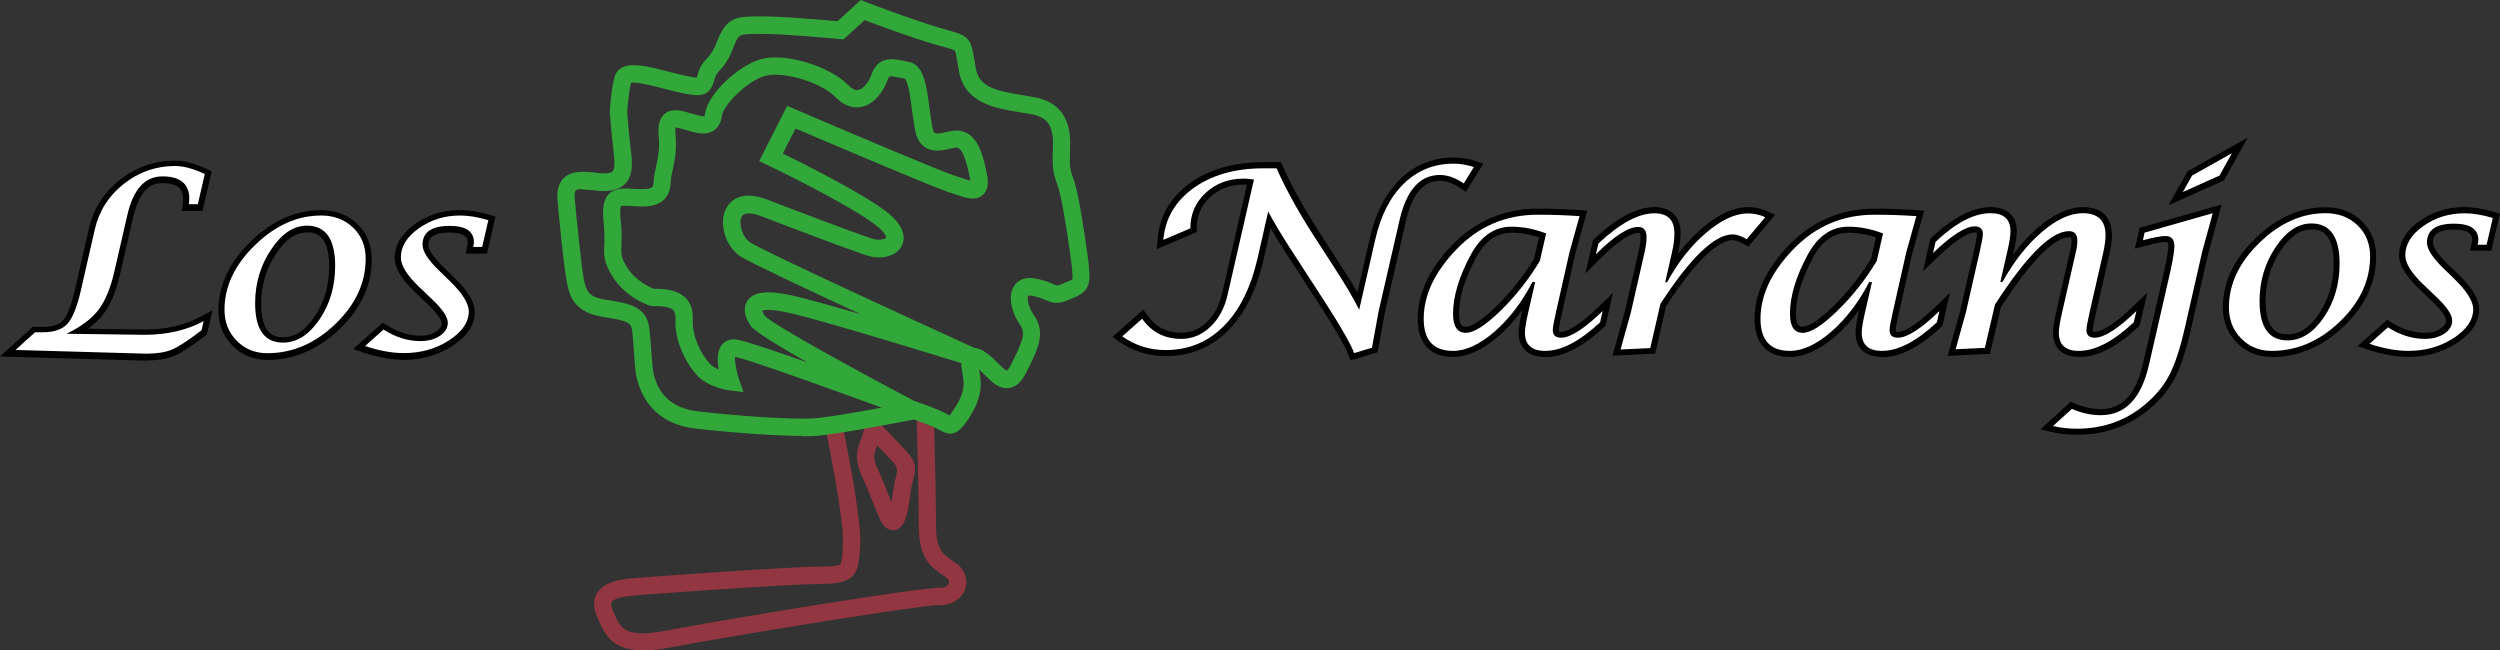
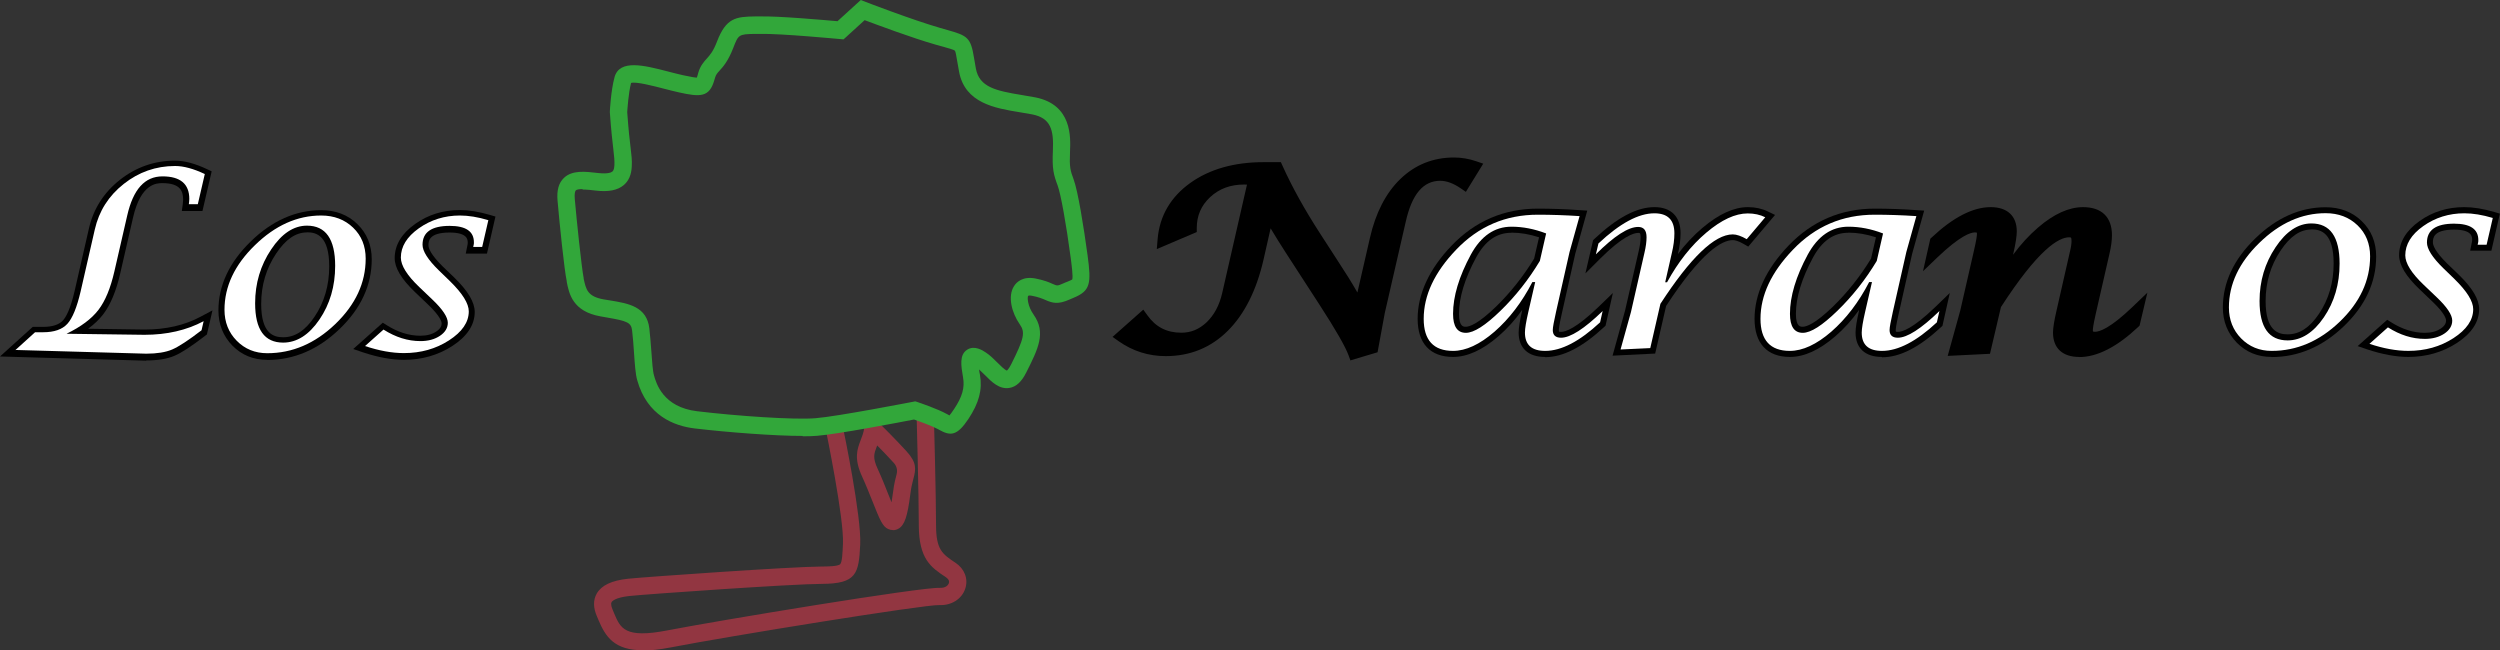
<svg xmlns="http://www.w3.org/2000/svg" id="Capa_2" viewBox="0 0 214.6 55.82">
  <rect x="0" y="0" width="214.6" height="55.82" fill="#333333" stroke="none" />
  <g id="Capa_1-2">
    <path d="M12.55,30.96l-12.55-.36,2.81-2.54h.89c.79,0,1.37-.19,1.7-.55.26-.28.64-.95,1.01-2.55l1.22-5.33c.38-1.69,1.28-3.1,2.66-4.19,1.38-1.09,2.97-1.65,4.73-1.65.81,0,1.74.25,2.77.74l.38.18-.79,3.4h-1.77l.08-.59c.02-.16.03-.28.03-.38,0-.7-.21-1.42-1.78-1.42-.46,0-1.85,0-2.52,2.96l-1.1,4.79c-.34,1.5-.83,2.68-1.46,3.51-.34.44-.77.86-1.3,1.24l4.85.07c1.82,0,3.45-.37,4.82-1.11l1.01-.54-.48,2.07-.15.11c-1.16.9-2.02,1.46-2.63,1.72-.63.27-1.43.4-2.44.4Z" />
    <path d="M22.94,30.89c-1.19,0-2.19-.41-2.99-1.22-.79-.81-1.2-1.83-1.2-3.02,0-2.14.93-4.13,2.77-5.92,1.83-1.79,3.87-2.69,6.05-2.69,1.24,0,2.29.4,3.1,1.19.82.79,1.24,1.81,1.24,3.03,0,2.21-.93,4.23-2.77,5.99-1.83,1.76-3.92,2.65-6.2,2.65ZM26.35,19.95c-.97,0-1.83.59-2.65,1.82-.85,1.27-1.28,2.72-1.28,4.32,0,2.57,1.08,2.86,1.89,2.86,1.01,0,1.89-.57,2.69-1.76.83-1.23,1.26-2.68,1.26-4.32,0-2.62-1.08-2.93-1.9-2.93Z" />
    <path d="M34.69,30.89c-1.07,0-2.25-.22-3.52-.64l-.85-.29,2.54-2.26.33.21c.95.6,1.92.91,2.89.91.55,0,1.02-.12,1.38-.37.4-.27.45-.52.45-.69,0-.12-.09-.6-1.19-1.64l-1.09-1.04c-1.18-1.13-1.75-2.08-1.75-2.92,0-1.12.59-2.11,1.76-2.94,1.11-.79,2.4-1.19,3.83-1.19.77,0,1.64.14,2.59.42l.47.14-.73,3.18h-1.82l.16-.8s.01-.06.01-.12c0-.27,0-.89-1.56-.89-1.81,0-1.81.77-1.81,1.1,0,.23.16.76,1.23,1.82l.98.94c1.19,1.16,1.76,2.13,1.76,2.96,0,1.11-.65,2.1-1.94,2.93-1.21.78-2.61,1.18-4.15,1.18Z" />
    <path d="M1.31,30.06l1.7-1.54h.69c.95,0,1.64-.24,2.08-.72s.82-1.41,1.14-2.78l1.22-5.33c.36-1.58,1.19-2.88,2.48-3.9,1.29-1.02,2.76-1.54,4.41-1.54.73,0,1.58.23,2.55.69l-.6,2.59h-.77c.02-.18.04-.33.04-.45,0-1.29-.77-1.94-2.3-1.94s-2.52,1.12-3.03,3.36l-1.1,4.79c-.33,1.44-.78,2.54-1.37,3.31-.59.77-1.5,1.45-2.74,2.05l6.69.09c1.92,0,3.62-.39,5.08-1.17l-.18.78c-1.12.86-1.96,1.41-2.52,1.65-.56.24-1.31.36-2.23.36l-11.24-.32Z" fill="#fff" />
    <path d="M22.94,30.32c-1.05,0-1.92-.36-2.62-1.07-.7-.71-1.05-1.6-1.05-2.66,0-2,.87-3.85,2.61-5.54,1.74-1.7,3.64-2.55,5.69-2.55,1.11,0,2.02.35,2.74,1.04.72.69,1.08,1.58,1.08,2.66,0,2.08-.87,3.95-2.61,5.62-1.74,1.67-3.69,2.5-5.84,2.5ZM24.3,29.41c1.18,0,2.22-.66,3.12-1.98s1.35-2.86,1.35-4.61c0-2.3-.81-3.45-2.42-3.45-1.14,0-2.17.68-3.08,2.05-.91,1.36-1.37,2.9-1.37,4.61,0,2.26.8,3.38,2.41,3.38Z" fill="#fff" />
    <path d="M31.34,29.7l1.58-1.41c1.04.66,2.09.99,3.17.99.66,0,1.22-.15,1.67-.45.45-.3.68-.68.68-1.12,0-.49-.45-1.17-1.35-2.02l-1.09-1.04c-1.06-1.01-1.59-1.86-1.59-2.54,0-.94.51-1.78,1.54-2.51,1.03-.73,2.21-1.1,3.53-1.1.73,0,1.54.13,2.44.4l-.53,2.3h-.77l.04-.18c.02-.06.02-.14.02-.22,0-.94-.69-1.41-2.08-1.41-1.55,0-2.33.54-2.33,1.62,0,.55.46,1.28,1.39,2.19l.98.95c1.07,1.05,1.6,1.91,1.6,2.58,0,.93-.57,1.76-1.7,2.49-1.13.73-2.42,1.09-3.87,1.09-1.01,0-2.13-.2-3.35-.61Z" fill="#fff" />
    <path d="M55.2,55.82c-2.48,0-3.22-1.17-3.82-2.58-.04-.1-.09-.21-.13-.31-.34-.76-.34-1.43-.02-1.99.41-.7,1.28-1.11,2.67-1.26,1.52-.16,14.1-1.04,16.65-1.05.35,0,1.41,0,1.58-.21.16-.19.19-.91.23-1.75.1-2.18-1.45-9.65-1.46-9.73l1.45-.3c.07.31,1.61,7.73,1.49,10.1-.12,2.51-.31,3.37-3.3,3.38-2.43,0-15.03.88-16.5,1.04-1.22.13-1.49.44-1.54.53-.1.17.02.48.09.65.05.11.1.22.14.34.53,1.24.9,2.14,4.52,1.44,4.44-.86,21.85-3.74,23.44-3.66.44.02.69-.19.76-.4.08-.23-.1-.4-.25-.51l-.03-.02c-1.24-.82-2.3-1.53-2.3-4.46,0-2.51-.18-9.04-.18-9.1l1.48-.04c0,.07.18,6.61.18,9.14,0,2.13.55,2.49,1.64,3.22l.03.02c.78.52,1.11,1.38.84,2.21-.29.9-1.19,1.47-2.24,1.42-1.27-.05-18.08,2.67-23.08,3.64-.93.18-1.7.26-2.36.26Z" fill="#923641" />
    <path d="M76.64,45.5c-.14,0-.27-.03-.4-.09-.47-.21-.7-.74-1.34-2.36-.27-.67-.57-1.43-.9-2.15-.72-1.56-.41-2.35-.12-3.12.13-.33.25-.64.31-1.06l.21-1.45,1.05,1.03c.06.05,1.37,1.35,2.36,2.43.9.99.82,1.53.59,2.39-.08.31-.18.69-.25,1.24-.25,1.99-.5,2.73-1.04,3.03-.14.08-.3.12-.46.12ZM75.29,38.25s-.02.04-.02.06c-.25.65-.38.97.08,1.96.35.76.66,1.54.93,2.23.08.2.17.42.25.62.04-.25.09-.57.14-.95.08-.65.2-1.1.29-1.44q.15-.57-.25-1.01c-.45-.49-.97-1.04-1.41-1.48Z" fill="#923641" />
    <path d="M68.89,37.42c-2.38,0-6.33-.3-9.24-.64-1.79-.21-4.1-1.1-4.95-4.14-.15-.51-.21-1.39-.28-2.4-.04-.63-.09-1.29-.16-1.86-.08-.68-.37-.82-2.19-1.13-.17-.03-.34-.06-.51-.09-2.4-.42-2.71-1.94-2.91-2.96v-.05c-.22-1.03-.63-5.07-.79-6.92-.08-.89.1-1.53.54-1.95.71-.69,1.83-.56,2.92-.43.87.1,1.17-.05,1.25-.13.04-.03.15-.13.17-.52.02-.42-.02-.74-.09-1.37-.07-.63-.19-1.58-.3-3.18v-.04s0-.04,0-.04c0-.07.09-1.79.4-2.94.43-1.57,2.55-1.02,4.6-.49.42.11.85.22,1.25.31.71.16,1.05.21,1.22.21.02-.07.05-.15.07-.23.02-.07.04-.14.06-.22.18-.58.46-.89.71-1.17.27-.3.56-.61.89-1.48.78-2.03,1.62-2.13,3.28-2.15h.4c1.59-.04,5.5.31,6.66.41l2-1.82.43.17s3.94,1.52,6.39,2.23c.24.07.45.13.63.18,1.72.48,1.99.66,2.27,2.39.04.26.09.56.16.92.3,1.59,1.7,1.9,3.96,2.27.38.06.77.13,1.15.2,3.16.63,3.02,3.44,2.97,4.64-.06,1.38.03,1.64.31,2.4.37,1,.86,4.03,1.2,6.54.32,2.4.25,3.02-1.2,3.62-.11.04-.22.09-.35.15-.99.44-1.45.31-2.07.04-.28-.12-.59-.25-1.15-.36-.24-.05-.32,0-.33,0-.1.13-.04.91.46,1.61,1.09,1.55.41,2.92-.63,4.98-.4.8-.87,1.23-1.45,1.32-.86.14-1.52-.52-2.1-1.11-.17-.17-.34-.33-.5-.48.02.17.05.33.08.47.22,1.27-.08,2.4-.99,3.78-.98,1.47-1.54,1.48-2.52.93l-.07-.04c-.47-.26-1.53-.65-2.08-.84-1.12.22-6.54,1.26-8.34,1.4-.33.03-.74.04-1.21.04ZM50,16.23c-.27,0-.48.03-.57.11-.07.06-.13.3-.09.76.16,1.82.58,5.84.76,6.76v.05c.2.93.32,1.54,1.72,1.79.17.03.34.06.5.08,1.65.27,3.2.53,3.42,2.42.07.61.12,1.28.17,1.93.06.85.12,1.74.23,2.1.19.67.77,2.72,3.7,3.07,3.42.41,8.31.75,10.16.6,1.89-.15,8.3-1.4,8.37-1.41l.19-.04.19.06c.18.06,1.76.6,2.51,1.02l.08.04c.05.03.11.06.16.09.08-.09.2-.25.4-.55.7-1.05.92-1.83.77-2.7-.17-1-.34-1.95.35-2.39.63-.41,1.35.07,1.59.23.37.24.69.56,1,.87.24.24.64.64.82.69.04-.03.17-.15.36-.52,1.12-2.24,1.24-2.76.74-3.46-.67-.96-1.06-2.39-.48-3.28.21-.33.74-.86,1.85-.64.72.14,1.15.32,1.46.46.38.17.41.18.88-.03.14-.06.27-.12.39-.16.16-.07.37-.15.41-.19.09-.21-.07-1.4-.13-1.85-.39-2.95-.86-5.51-1.12-6.21-.36-.96-.48-1.44-.41-2.99.08-1.78-.17-2.8-1.77-3.12-.36-.07-.73-.13-1.1-.19-2.08-.34-4.67-.77-5.18-3.46-.07-.38-.12-.7-.17-.96-.06-.36-.13-.78-.19-.86-.08-.08-.55-.21-1.01-.34-.19-.05-.41-.11-.65-.18-2.06-.59-4.99-1.69-6.09-2.1l-1.81,1.65-.33-.03c-.05,0-5.05-.48-6.82-.44h-.41c-1.45.02-1.46.05-1.91,1.21-.44,1.13-.86,1.6-1.18,1.95-.21.23-.3.34-.38.6l-.06.2c-.42,1.49-1.21,1.47-3.04,1.06-.42-.09-.87-.21-1.3-.32-.9-.23-2.37-.62-2.81-.49-.23.9-.31,2.25-.33,2.5.11,1.54.21,2.42.29,3.06.08.67.13,1.07.1,1.62-.03.69-.26,1.23-.69,1.59-.52.44-1.31.6-2.39.47-.31-.04-.77-.09-1.14-.09Z" fill="#32a73a" />
-     <path d="M78.16,35.91c-5.2-1.93-13.72-5.01-15.06-5.28-.05.35.09,1.2.33,1.9l.39,1.13-1.18-.15c-.19-.02-1.87-.26-2.84-1.32-.93-1.03-1.9-2.95-1.82-4.74.03-.61-.14-.78-.19-.83-.24-.24-.83-.36-1.75-.34h-.12s-.12-.03-.12-.03c-.08-.03-2.07-.67-3.22-2.51-.74-1.18-.75-1.79-.71-2.76.02-.45.04-1.01-.05-1.84-.11-1.09-.08-1.93.43-2.47.53-.55,1.3-.51,2.18-.46.14,0,.29.02.45.02.83.04,1.06-.12,1.11-.17.09-.09.12-.36.13-.61.02-.35.1-.73.19-1.12.16-.71.33-1.51.24-2.52-.07-.7-.07-1.56.5-2.04.59-.5,1.41-.28,1.95-.13.14.04.27.08.41.12.31.09.88.26,1.06.21.01-.02.04-.09.05-.21.24-1.73,2.86-4.1,4.72-4.66,2.02-.62,5.91.52,7.58,2.21.32.33.62.47.88.41.4-.09.88-.66,1.11-1.32.57-1.62,1.85-1.36,2.69-1.19.15.03.3.06.46.09,1.34.21,1.58,2.04,1.83,3.98.07.57.15,1.16.25,1.66.05.25.13.42.21.48.16.1.63,0,.97-.08.41-.09.83-.19,1.23-.11,1.46.28,1.92,1.98,2.27,3.7.06.31.25,1.27-.36,1.81-.62.54-1.48.24-2.24-.02-.2-.07-.38-.13-.55-.18-.99-.27-10.5-4.32-13.28-5.51l-1.09,2.15c1.8.88,6.65,3.31,8.8,4.92,1.86,1.4,1.67,2.49,1.4,3.02-.46.88-1.77,1.22-3.05.79-1.86-.63-5.86-2.14-8.99-3.35-.42-.16-1.43-.48-1.7.06-.27.55.05,1.75.74,2.19,1.27.81,13.64,6.5,20,9.4l-.53,1.38c-.13-.04-12.82-4-16.24-4.76-1.49-.33-2.04-.22-2.2-.16.02.08.08.24.22.45.7.75,8.08,4.8,13.12,7.45l-.6,1.35ZM56.25,24.79c.9,0,1.95.12,2.61.79.45.46.65,1.1.61,1.94-.06,1.3.69,2.86,1.43,3.67.2.22.49.39.79.52-.13-.76-.14-1.6.28-2.12.29-.36.73-.52,1.24-.45.63.08,3.21.95,6.1,1.97-2.51-1.42-4.56-2.68-4.88-3.16-.75-1.1-.49-1.81-.27-2.14.52-.77,1.72-.91,3.78-.46,1.2.27,3.46.9,5.93,1.62-4.69-2.18-9.45-4.42-10.28-4.94-1.3-.83-1.92-2.83-1.27-4.11.27-.54,1.17-1.7,3.56-.78,3.91,1.51,7.41,2.81,8.93,3.33.67.23,1.21.03,1.26-.07.02-.07-.1-.48-.98-1.14-2.49-1.88-9.16-5.07-9.23-5.1l-.69-.33,2.4-4.74.64.27c5.1,2.19,12.97,5.51,13.73,5.72.21.06.43.13.65.21.2.07.49.17.7.22,0-.08-.02-.18-.05-.31-.33-1.65-.68-2.45-1.09-2.53-.1-.02-.41.05-.62.1-.6.14-1.42.32-2.11-.12-.44-.28-.73-.77-.86-1.43-.11-.55-.19-1.17-.27-1.76-.11-.85-.31-2.43-.62-2.71-.17-.03-.33-.06-.49-.09-.86-.17-.86-.16-1,.23-.31.89-1.08,2.03-2.19,2.28-.54.12-1.38.08-2.26-.82-1.39-1.41-4.71-2.25-6.09-1.83-1.55.47-3.55,2.49-3.68,3.45-.08.58-.32,1-.71,1.25-.68.44-1.54.19-2.29-.04-.13-.04-.25-.07-.38-.11-.31-.09-.49-.12-.59-.13-.02.11-.04.32,0,.73.12,1.24-.1,2.24-.26,2.98-.08.35-.14.65-.15.88-.02.37-.05,1.07-.55,1.58-.46.47-1.17.66-2.24.61-.16,0-.32-.02-.46-.03-.41-.02-.91-.05-1.04.01,0,0-.12.22,0,1.28.1.93.07,1.58.05,2.05-.03.78-.04,1.07.49,1.92.73,1.16,1.95,1.71,2.31,1.85.03,0,.06,0,.1,0Z" fill="#32a73a" />
    <path d="M115.93,30.96l-.17-.46c-.27-.74-1.1-2.19-2.46-4.29l-2.93-4.52c-.48-.74-.91-1.44-1.3-2.09l-.61,2.69c-.6,2.62-1.63,4.67-3.05,6.09-1.46,1.46-3.25,2.19-5.34,2.19-1.48,0-2.83-.43-4.03-1.27l-.54-.38,2.64-2.34.34.47c.72,1.02,1.67,1.51,2.93,1.51.82,0,1.52-.29,2.16-.89.65-.62,1.1-1.46,1.34-2.5l2.13-9.32c-.11,0-.18-.01-.23-.01-1.18,0-2.14.35-2.93,1.08-.77.72-1.15,1.59-1.15,2.66v.34l-3.43,1.46.07-.86c.17-1.99,1.12-3.61,2.81-4.82,1.65-1.18,3.77-1.78,6.28-1.78h1.49l.14.31c.81,1.8,1.89,3.75,3.21,5.79l1.52,2.35c.68,1.03,1.25,1.95,1.7,2.74l1.07-4.67c.49-2.16,1.37-3.87,2.61-5.07,1.27-1.23,2.82-1.85,4.61-1.85.64,0,1.29.11,1.9.32l.61.21-1.49,2.42-.45-.31c-.62-.42-1.21-.64-1.75-.64-1.46,0-2.43,1.15-2.96,3.51l-1.8,7.84-.62,3.37-2.31.69Z" />
    <path d="M132.62,30.64c-1.44,0-2.26-.76-2.26-2.09,0-.39.1-1.01.3-1.89v-.05c-.61.86-1.29,1.61-2.03,2.25-1.36,1.18-2.67,1.78-3.9,1.78-1.96,0-3.04-1.16-3.04-3.27s.98-4.27,2.92-6.29c2.01-2.1,4.5-3.17,7.39-3.17,1.15,0,2.36.04,3.61.13l.64.04-1.03,3.7-1.15,5.12c-.24,1.04-.26,1.36-.26,1.45,0,.07.01.11.02.12,0,0,.05.02.17.02.37,0,1.28-.28,3.21-2.14l1.24-1.2-.63,2.81-.12.11c-1.87,1.74-3.53,2.59-5.07,2.59ZM129.74,19.98c-1.26,0-2.25.69-3.03,2.12-.97,1.8-1.47,3.43-1.47,4.84,0,1.11.39,1.11.58,1.11.31,0,1.05-.23,2.6-1.73,1.23-1.2,2.33-2.58,3.27-4.12l.42-1.83c-.8-.26-1.59-.4-2.37-.4Z" />
    <path d="M138.42,30.54l1.08-3.9,1.16-5.06c.11-.47.17-.88.17-1.22,0-.37-.08-.37-.2-.37-.39,0-1.34.29-3.26,2.2l-1.28,1.28.66-2.85.11-.11c1.96-1.84,3.65-2.73,5.16-2.73,1.43,0,2.24.82,2.24,2.24,0,.54-.08,1.14-.23,1.79.64-.85,1.35-1.61,2.11-2.25,1.39-1.18,2.7-1.78,3.9-1.78.64,0,1.22.13,1.73.38l.6.29-2.3,2.72-.38-.22c-.48-.28-.78-.34-.94-.34-.93,0-2.68.98-5.73,5.65l-.94,4.09-3.65.18Z" />
    <path d="M161.54,30.64c-1.44,0-2.26-.76-2.26-2.09,0-.39.1-1.01.3-1.89v-.05c-.61.86-1.29,1.61-2.03,2.25-1.36,1.18-2.67,1.78-3.9,1.78-1.96,0-3.04-1.16-3.04-3.27s.98-4.27,2.92-6.29c2.01-2.1,4.5-3.17,7.39-3.17,1.15,0,2.36.04,3.61.13l.64.04-1.03,3.7-1.15,5.12c-.24,1.04-.26,1.36-.26,1.45,0,.07.01.11.02.12,0,0,.05.02.17.02.37,0,1.28-.28,3.21-2.14l1.24-1.2-.63,2.82-.12.11c-1.87,1.74-3.53,2.59-5.07,2.59ZM158.66,19.98c-1.26,0-2.25.69-3.03,2.12-.97,1.8-1.47,3.43-1.47,4.84,0,1.11.39,1.11.58,1.11.31,0,1.05-.23,2.6-1.73,1.23-1.2,2.33-2.58,3.27-4.12l.42-1.83c-.8-.26-1.59-.4-2.37-.4Z" />
    <path d="M178.47,30.64c-1.43,0-2.24-.76-2.24-2.09,0-.39.1-1.01.3-1.88l1.16-5.1c.09-.36.13-.66.13-.88,0-.32-.06-.32-.2-.32-.91,0-2.66,1.04-5.86,5.99l-.94,4.01-3.63.18,1.08-3.9,1.17-5.12c.23-.99.26-1.33.26-1.45,0-.06,0-.1-.01-.11,0,0-.05-.02-.17-.02-.36,0-1.26.28-3.21,2.14l-1.24,1.19.63-2.79.12-.11c1.83-1.72,3.53-2.6,5.06-2.6,1.43,0,2.24.76,2.24,2.08,0,.39-.09,1.01-.29,1.88l-.03.13c.67-.91,1.39-1.69,2.16-2.35,1.35-1.16,2.64-1.74,3.85-1.74,1.6,0,2.48.86,2.48,2.41,0,.45-.07.98-.22,1.62l-1.16,5.08c-.24,1.04-.26,1.36-.26,1.45,0,.07.01.11.02.12,0,0,.05.02.17.02.37,0,1.28-.28,3.22-2.14l1.27-1.22-.67,2.83-.11.11c-1.83,1.72-3.53,2.59-5.06,2.59Z" />
-     <path d="M178.28,37.32c-.75,0-1.48-.08-2.17-.24l-.96-.23,2.6-2.36.31.13c.76.33,1.53.5,2.28.5,1.83,0,3.02-1.28,3.62-3.93l1.86-8.13c.26-1.22.31-1.73.31-1.94,0-.35-.08-.35-.25-.35-.22,0-.71.06-1.79.35l-.83.22.4-1.78,7.04-2-1.15,4.22-1.47,6.43c-.44,1.91-.9,3.31-1.42,4.3-.53.99-1.3,1.91-2.31,2.73-1.71,1.38-3.75,2.08-6.06,2.08ZM186.14,17.62l1.65-2.92,5.15-2.88-2.04,3.67-4.76,2.13Z" />
    <path d="M195,30.64c-1.19,0-2.19-.41-2.99-1.22-.79-.81-1.2-1.83-1.2-3.02,0-2.14.93-4.13,2.77-5.92,1.83-1.79,3.87-2.69,6.05-2.69,1.24,0,2.29.4,3.1,1.19.82.79,1.24,1.81,1.24,3.03,0,2.21-.93,4.23-2.77,5.99-1.83,1.76-3.92,2.65-6.2,2.65ZM198.41,19.7c-.97,0-1.83.59-2.65,1.82-.85,1.27-1.28,2.72-1.28,4.32,0,2.57,1.08,2.86,1.89,2.86,1.01,0,1.89-.57,2.69-1.76.83-1.23,1.26-2.68,1.26-4.32,0-2.62-1.08-2.93-1.9-2.93Z" />
    <path d="M206.75,30.64c-1.07,0-2.25-.22-3.52-.64l-.85-.29,2.54-2.26.33.21c.95.6,1.92.91,2.89.91.55,0,1.02-.12,1.38-.37.4-.27.45-.52.45-.69,0-.12-.09-.6-1.19-1.64l-1.09-1.04c-1.18-1.13-1.75-2.08-1.75-2.92,0-1.12.59-2.11,1.76-2.94,1.11-.79,2.4-1.19,3.83-1.19.77,0,1.64.14,2.59.42l.47.14-.73,3.18h-1.82l.16-.8s.01-.06.01-.12c0-.27,0-.89-1.56-.89-1.81,0-1.81.77-1.81,1.1,0,.23.16.76,1.23,1.82l.98.94c1.19,1.16,1.76,2.13,1.76,2.96,0,1.11-.65,2.1-1.94,2.93-1.21.78-2.61,1.18-4.15,1.18Z" />
-     <path d="M96.33,28.88l1.71-1.52c.81,1.15,1.93,1.73,3.35,1.73.95,0,1.79-.35,2.51-1.04.73-.69,1.22-1.61,1.48-2.76l2.26-9.88c-.41-.06-.69-.08-.86-.08-1.31,0-2.4.41-3.28,1.22-.88.82-1.32,1.83-1.32,3.05l-2.32.99c.16-1.84,1.03-3.32,2.6-4.45,1.57-1.12,3.56-1.69,5.97-1.69h1.15c.82,1.83,1.9,3.79,3.24,5.86l1.52,2.35c1.06,1.62,1.84,2.93,2.33,3.93l1.38-6.02c.47-2.08,1.29-3.68,2.47-4.82,1.17-1.13,2.59-1.7,4.25-1.7.59,0,1.17.1,1.74.29l-.86,1.41c-.71-.49-1.39-.73-2.05-.73-1.72,0-2.88,1.31-3.47,3.91l-1.8,7.84-.56,3.08-1.53.46c-.29-.78-1.13-2.25-2.51-4.39l-2.93-4.52c-.78-1.21-1.43-2.29-1.94-3.24l-.91,4.01c-.58,2.53-1.55,4.48-2.92,5.84-1.36,1.36-3.02,2.04-4.97,2.04-1.37,0-2.62-.39-3.74-1.18Z" fill="#fff" />
    <path d="M131.76,24.21h-.22c-.9,1.74-1.99,3.16-3.25,4.26-1.27,1.1-2.46,1.65-3.56,1.65-1.68,0-2.52-.92-2.52-2.75,0-2.02.93-4,2.78-5.93,1.92-2.01,4.25-3.01,7.02-3.01,1.14,0,2.33.04,3.58.12l-.86,3.08-1.16,5.14c-.18.81-.28,1.33-.28,1.56,0,.44.24.66.71.66.8,0,1.99-.76,3.57-2.29l-.22.97c-1.75,1.63-3.32,2.45-4.71,2.45-1.16,0-1.74-.52-1.74-1.57,0-.35.1-.94.29-1.77l.59-2.57ZM132.72,20.04c-1.01-.39-2-.58-2.98-.58-1.45,0-2.61.8-3.48,2.39-1.02,1.89-1.53,3.59-1.53,5.09,0,1.09.37,1.63,1.1,1.63.69,0,1.67-.63,2.96-1.88,1.29-1.25,2.42-2.68,3.39-4.29l.54-2.36Z" fill="#fff" />
    <path d="M139.11,29.99l.89-3.2,1.16-5.09c.12-.51.18-.96.18-1.33,0-.6-.24-.89-.72-.89-.85,0-2.06.78-3.63,2.35l.22-.93c1.84-1.73,3.44-2.59,4.8-2.59,1.15,0,1.72.57,1.72,1.72,0,.51-.07,1.07-.22,1.69l-.57,2.51h.16c.95-1.74,2.07-3.16,3.37-4.26,1.3-1.1,2.48-1.65,3.56-1.65.56,0,1.06.11,1.5.33l-1.59,1.88c-.47-.27-.87-.41-1.2-.41-1.56,0-3.63,1.99-6.21,5.96l-.87,3.8-2.54.12Z" fill="#fff" />
    <path d="M160.67,24.21h-.22c-.9,1.74-1.99,3.16-3.25,4.26-1.27,1.1-2.46,1.65-3.56,1.65-1.68,0-2.52-.92-2.52-2.75,0-2.02.93-4,2.78-5.93,1.92-2.01,4.25-3.01,7.02-3.01,1.14,0,2.33.04,3.58.12l-.86,3.08-1.16,5.14c-.18.81-.28,1.33-.28,1.56,0,.44.24.66.71.66.8,0,1.99-.76,3.57-2.29l-.22.97c-1.75,1.63-3.32,2.45-4.71,2.45-1.16,0-1.74-.52-1.74-1.57,0-.35.1-.94.29-1.77l.59-2.57ZM161.64,20.04c-1.01-.39-2-.58-2.98-.58-1.45,0-2.61.8-3.48,2.39-1.02,1.89-1.53,3.59-1.53,5.09,0,1.09.37,1.63,1.1,1.63.69,0,1.67-.63,2.96-1.88,1.29-1.25,2.42-2.68,3.39-4.29l.54-2.36Z" fill="#fff" />
-     <path d="M167.87,29.99l.89-3.21,1.17-5.14c.18-.8.28-1.32.28-1.56,0-.43-.24-.65-.71-.65-.78,0-1.97.76-3.57,2.29l.22-.96c1.74-1.64,3.31-2.46,4.71-2.46,1.15,0,1.72.52,1.72,1.56,0,.35-.09.94-.28,1.77l-.59,2.57h.18c1-1.78,2.12-3.21,3.38-4.28,1.26-1.08,2.43-1.62,3.51-1.62,1.31,0,1.96.63,1.96,1.89,0,.41-.07.91-.2,1.5l-1.16,5.08c-.18.81-.28,1.33-.28,1.56,0,.44.24.66.71.66.8,0,1.99-.76,3.58-2.29l-.23.97c-1.74,1.63-3.31,2.45-4.71,2.45-1.15,0-1.72-.52-1.72-1.57,0-.35.1-.94.29-1.77l1.16-5.1c.1-.4.14-.73.14-1,0-.56-.24-.84-.72-.84-1.52,0-3.64,2.1-6.35,6.3l-.87,3.72-2.53.12Z" fill="#fff" />
-     <path d="M176.23,36.57l1.62-1.47c.83.36,1.66.54,2.49.54,2.09,0,3.47-1.44,4.13-4.33l1.86-8.13c.22-1.03.32-1.71.32-2.05,0-.58-.26-.87-.77-.87-.37,0-1.01.12-1.93.36l.14-.65,5.85-1.67-.91,3.33-1.47,6.46c-.42,1.85-.88,3.24-1.38,4.17-.49.93-1.22,1.79-2.18,2.57-1.62,1.31-3.53,1.97-5.73,1.97-.72,0-1.4-.08-2.05-.23ZM187.37,16.49l.8-1.42,3.42-1.92-1.07,1.92-3.16,1.42Z" fill="#fff" />
    <path d="M195,30.12c-1.05,0-1.92-.36-2.62-1.07-.7-.71-1.05-1.6-1.05-2.66,0-2,.87-3.85,2.61-5.54,1.74-1.7,3.64-2.55,5.69-2.55,1.11,0,2.02.35,2.74,1.04.72.69,1.08,1.58,1.08,2.66,0,2.08-.87,3.95-2.61,5.62-1.74,1.67-3.69,2.5-5.84,2.5ZM196.36,29.22c1.18,0,2.22-.66,3.12-1.98s1.35-2.86,1.35-4.61c0-2.3-.81-3.45-2.42-3.45-1.14,0-2.17.68-3.08,2.05-.91,1.36-1.37,2.9-1.37,4.61,0,2.26.8,3.38,2.41,3.38Z" fill="#fff" />
    <path d="M203.4,29.51l1.58-1.41c1.04.66,2.09.99,3.17.99.66,0,1.22-.15,1.67-.45s.68-.68.68-1.12c0-.49-.45-1.17-1.35-2.02l-1.09-1.04c-1.06-1.01-1.59-1.86-1.59-2.54,0-.94.51-1.78,1.54-2.51,1.03-.73,2.21-1.1,3.53-1.1.73,0,1.54.13,2.44.4l-.53,2.3h-.77l.04-.18c.02-.06.02-.14.02-.22,0-.94-.69-1.41-2.08-1.41-1.55,0-2.33.54-2.33,1.62,0,.55.46,1.28,1.39,2.19l.98.95c1.07,1.05,1.6,1.91,1.6,2.58,0,.93-.57,1.76-1.7,2.49-1.13.73-2.42,1.09-3.87,1.09-1.01,0-2.13-.2-3.35-.61Z" fill="#fff" />
  </g>
</svg>